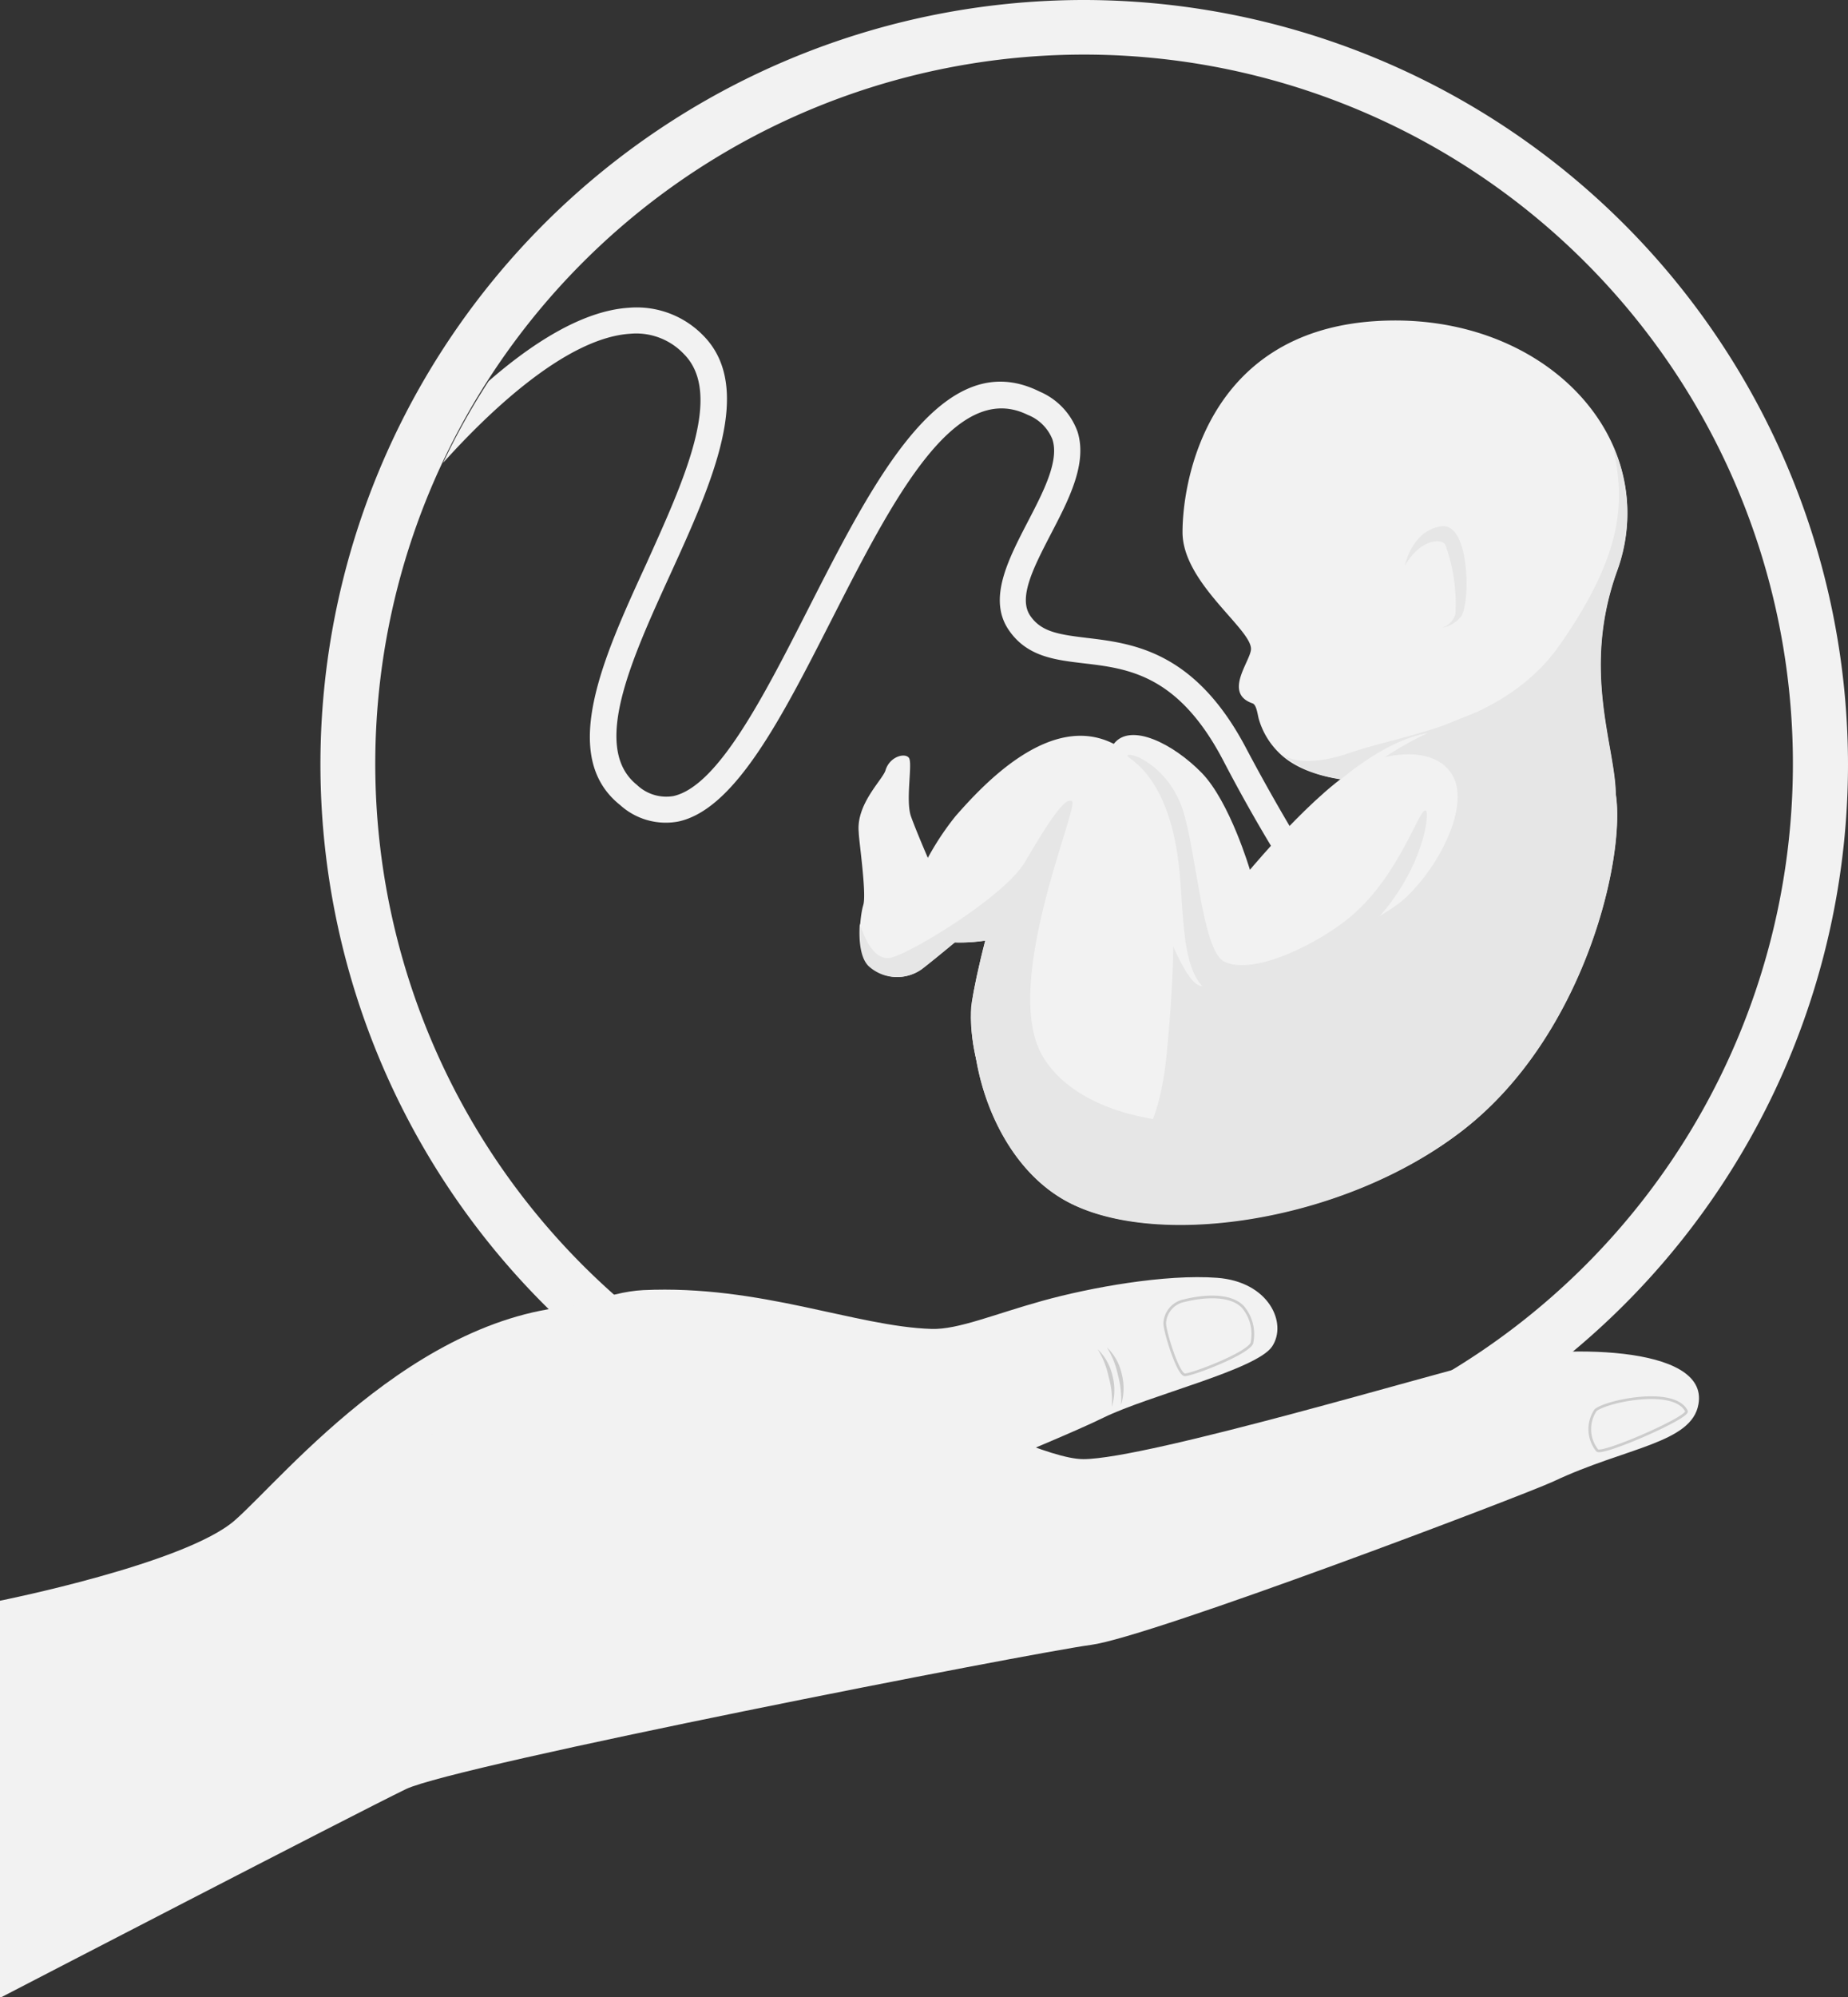
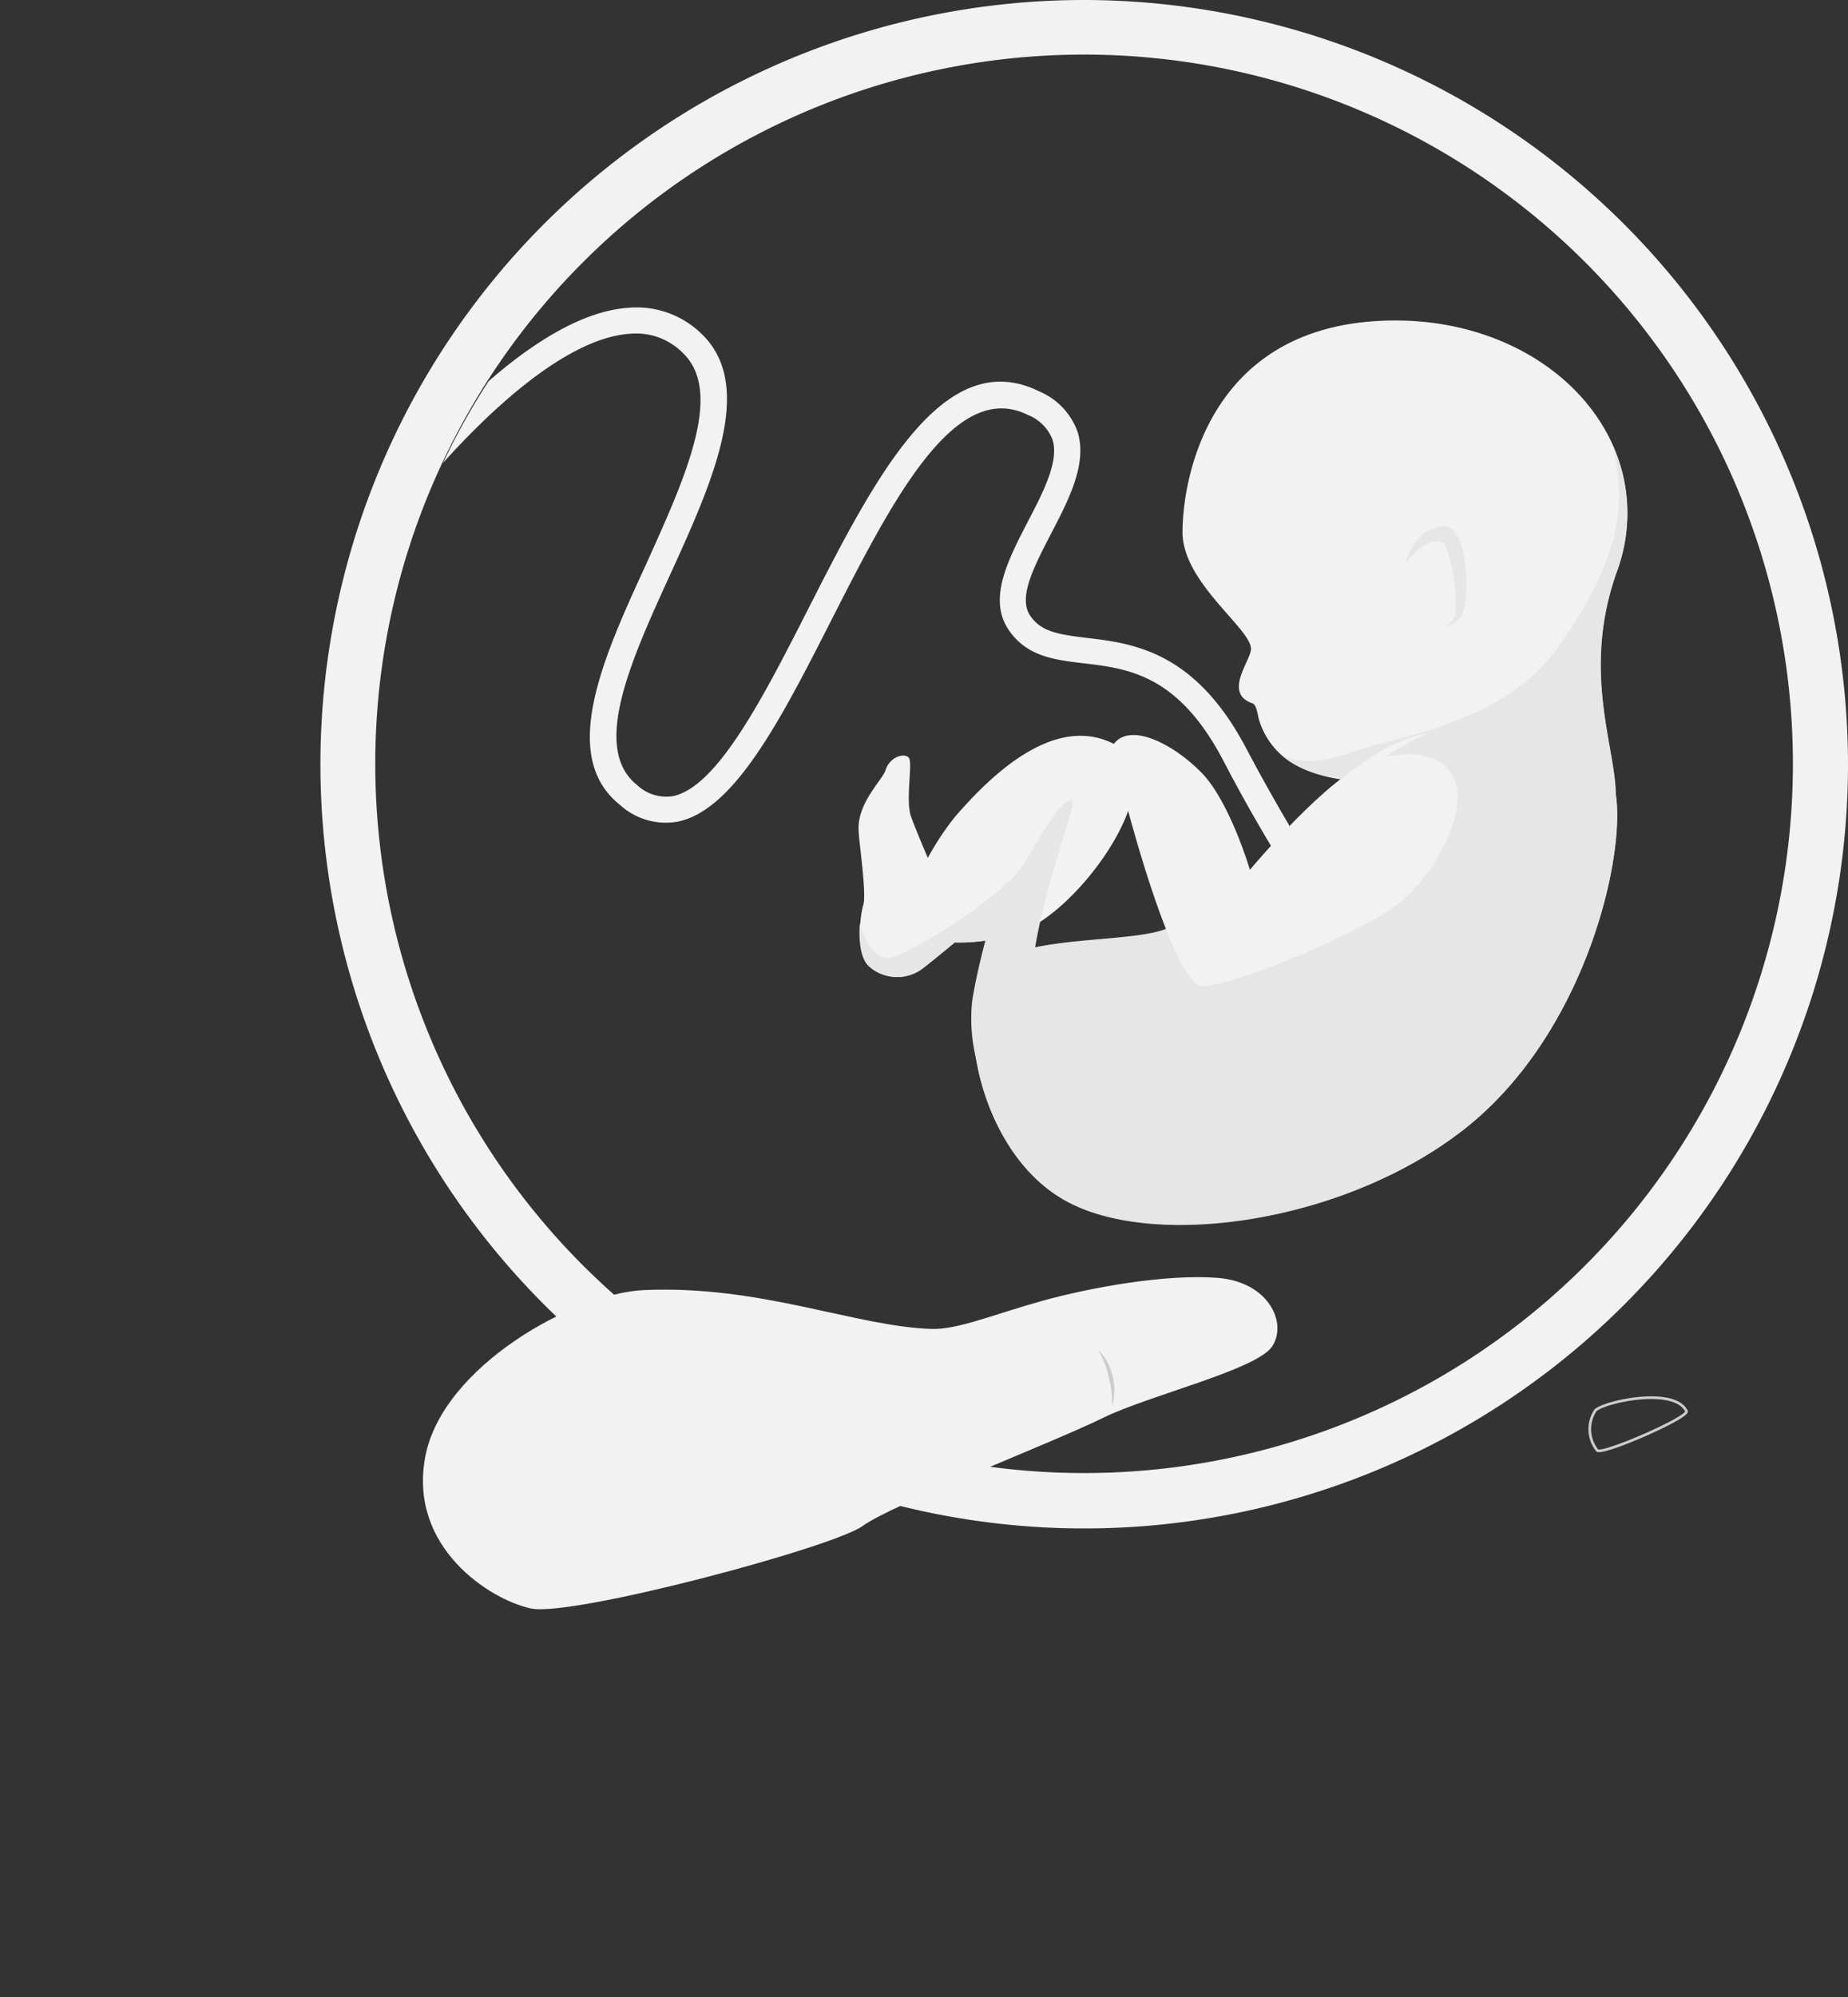
<svg xmlns="http://www.w3.org/2000/svg" viewBox="0 0 138.18 149.26">
  <rect x="0" y="0" width="138.18" height="149.26" fill="#333333" stroke="none" />
  <defs>
    <style>.cls-1{fill:#f2f2f2;}.cls-2{fill:#e6e6e6;}.cls-3{fill:none;stroke:#ccc;stroke-miterlimit:10;stroke-width:0.2px;}.cls-4{fill:#ccc;}</style>
  </defs>
  <g id="Layer_2" data-name="Layer 2">
    <g id="Layer_1-2" data-name="Layer 1">
      <path class="cls-1" d="M81.06,0a57.11,57.11,0,1,0,57.12,57.11A57.18,57.18,0,0,0,81.06,0Zm0,110.08a53,53,0,1,1,53-53A53,53,0,0,1,81.06,110.08Z" />
-       <path class="cls-1" d="M81.27,47.67c-2.16-.26-3.42-.46-4.24-1.66-.92-1.36.28-3.65,1.54-6.09,1.35-2.59,2.75-5.28,2-7.66a5.16,5.16,0,0,0-2.84-3c-7.19-3.58-12.33,6.49-17.29,16.23-3.32,6.52-6.75,13.26-10.09,14a3.18,3.18,0,0,1-2.73-.84c-3.43-2.75-.42-9.34,2.49-15.71,3.13-6.86,6.37-14,2.43-17.91A6.94,6.94,0,0,0,47,23c-3.51.23-7.3,2.73-10.46,5.48a51.28,51.28,0,0,0-3.41,6.11c3.11-3.46,9.06-9.34,14-9.65a4.91,4.91,0,0,1,4,1.51c3,3,0,9.46-2.82,15.72-3.22,7-6.55,14.34-1.93,18a5.08,5.08,0,0,0,4.35,1.22c4.24-.92,7.72-7.76,11.41-15C66.67,37.5,71.35,28.3,76.84,31a3.27,3.27,0,0,1,1.85,1.83c.53,1.61-.68,3.93-1.84,6.16-1.47,2.84-3,5.77-1.43,8.08,1.36,2,3.43,2.24,5.62,2.5,3.32.39,7.08.84,10.45,7.31,2.44,4.68,4.45,7.79,4.53,7.93l1.63-1.06s-2-3.17-4.44-7.77C89.37,48.63,84.69,48.08,81.27,47.67Z" />
+       <path class="cls-1" d="M81.27,47.67c-2.16-.26-3.42-.46-4.24-1.66-.92-1.36.28-3.65,1.54-6.09,1.35-2.59,2.75-5.28,2-7.66a5.16,5.16,0,0,0-2.84-3c-7.19-3.58-12.33,6.49-17.29,16.23-3.32,6.52-6.75,13.26-10.09,14a3.18,3.18,0,0,1-2.73-.84c-3.43-2.75-.42-9.34,2.49-15.71,3.13-6.86,6.37-14,2.43-17.91A6.94,6.94,0,0,0,47,23c-3.51.23-7.3,2.73-10.46,5.48a51.28,51.28,0,0,0-3.41,6.11c3.11-3.46,9.06-9.34,14-9.65a4.91,4.91,0,0,1,4,1.51c3,3,0,9.46-2.82,15.72-3.22,7-6.55,14.34-1.93,18a5.08,5.08,0,0,0,4.35,1.22c4.24-.92,7.72-7.76,11.41-15C66.67,37.5,71.35,28.3,76.84,31a3.27,3.27,0,0,1,1.85,1.83c.53,1.61-.68,3.93-1.84,6.16-1.47,2.84-3,5.77-1.43,8.08,1.36,2,3.43,2.24,5.62,2.5,3.32.39,7.08.84,10.45,7.31,2.44,4.68,4.45,7.79,4.53,7.93l1.63-1.06s-2-3.17-4.44-7.77C89.37,48.63,84.69,48.08,81.27,47.67" />
      <path class="cls-1" d="M120.8,59.42c0-3.6-2.59-9.28.1-16.75,3.56-9.88-5.49-19.5-18.09-18.67S88.42,36,88.42,39.77s5.12,7.2,5.12,8.72c0,.88-2.11,3.3.11,4.07.33.11.38.91.5,1.26a5.75,5.75,0,0,0,1.47,2.42c2.77,2.77,9.27,2.49,12.87,1.52S120.8,59.42,120.8,59.42Z" />
      <path class="cls-2" d="M118,50.91a26,26,0,0,1,2.83,8.51c.7,4.85-2.39,18-11.39,25s-23.48,9-30,5.17S71.33,75,74,72.29,86.14,70.7,87.87,69s7.67-2.69,13.15-10.1C104.61,54,118,50.91,118,50.91Z" />
      <path class="cls-1" d="M108.8,58.36c.83,2.27-1.15,6.27-3.61,8.65s-13,6.72-15.33,6.68S82.94,56,83.28,55.59c1.25-1.63,4.46,0,6.57,2.16S93.46,65,93.46,65s5.93-7.12,9.14-8.16S108.14,56.55,108.8,58.36Z" />
-       <path class="cls-1" d="M82.45,87.28c3.32-.77,4.4-4.47,4.8-8.66s2-21.23-4-23S73.2,71.4,72.66,74.91,74.67,89.07,82.45,87.28Z" />
      <path class="cls-1" d="M67.66,68.34c-.52,1.81,4,2.91,8.56,1.34S88,58,83.28,55.59s-9.73,3-11.84,5.41A20.72,20.72,0,0,0,67.66,68.34Z" />
      <path class="cls-1" d="M70.86,66s-.77-.36-.94-.68-1.37-3.1-1.8-4.3.14-4-.16-4.39-1.44-.1-1.75.94c-.22.71-2.21,2.52-2,4.63,0,.55.6,4.58.34,5.43S64,71.24,65,72.19a3.14,3.14,0,0,0,3.94.23c1.17-.9,3.27-2.67,3.27-2.67Z" />
-       <path class="cls-2" d="M84.3,56.46c.32-.32,3.07.88,4.12,4s1.44,10.56,3.12,11.4c2.21,1.1,7.15-1.42,9.46-3.37,3.76-3.17,5.18-8.35,5.63-7.9s-1.23,11.2-14.44,13.73c-3.94.75-3.6-5.2-4-9.25C87.46,57.66,84.12,56.65,84.3,56.46Z" />
      <path class="cls-2" d="M120.61,33.36c.79,3.78,1.07,7.61-4,14.86-4.13,5.87-11.58,6.63-15.55,8-3.29,1.15-4.76.48-5.23.15a8.57,8.57,0,0,0,4.45,1.84h0c.07,0,3.21-2.84,6.42-3.42,3.44-.63,6.88-1,9.48,1.65A3.84,3.84,0,0,1,117.36,60l.09.11c-1.35,5.85-6,12.2-11.79,18-7.51,7.51-23.7,7.71-27.72.78-3.08-5.33,2.73-18.53,2.22-19s-2,1.94-3.51,4.51-8.42,6.76-10,7.16S64.29,69,64.29,69c-.08,1.13,0,2.56.66,3.2a3.14,3.14,0,0,0,3.94.23c.7-.54,1.74-1.4,2.46-2a12.69,12.69,0,0,0,2.33-.15c-.54,2.07-.89,3.78-1,4.64A12.55,12.55,0,0,0,73,79.18c.66,3.87,2.76,8.23,6.43,10.41,6.5,3.88,21,1.89,30-5.17s12.09-20.15,11.39-25c0-3.6-2.59-9.28.1-16.75A12.38,12.38,0,0,0,120.61,33.36Z" />
      <path class="cls-2" d="M105.05,42.26s.5-2.6,2.71-2.93,2.19,6.05,1.44,6.8a2.35,2.35,0,0,1-1.38.78,1.5,1.5,0,0,0,1-1,12.81,12.81,0,0,0-.77-5.26C107.62,40.24,106.21,40.32,105.05,42.26Z" />
-       <path class="cls-1" d="M127,104.92c.79-4.49-10.48-4.42-15.71-3.24-3.6.81-25.5,7.36-30.29,7.36S58.51,98.15,45.26,97.56s-24,12.82-27.71,16.06-17.55,6-17.55,6v29.68s26.69-13.83,30.35-15.6,46.8-10.19,51.24-10.78,32.35-11.18,34.58-12.22C121.54,108.16,126.51,107.86,127,104.92Z" />
      <path class="cls-1" d="M69.66,99.31C64,99.14,56.85,96,48.09,96.41c-5.1.25-15,5.66-16.29,12.44s4.84,10.7,7.9,11.35,22.58-4.55,24.81-6.17,13.94-6.1,18-8.09c3.41-1.67,11.45-3.58,12.61-5.32s-.24-4.84-4.11-5.13-9.47.72-13.07,1.72S71.63,99.37,69.66,99.31Z" />
-       <path class="cls-3" d="M92.92,97.65c-1.06-1.07-3.3-.72-4.34-.46a1.81,1.81,0,0,0-1.49,1.69c0,.64,1,3.86,1.51,3.86s4.58-1.53,5-2.35A3.14,3.14,0,0,0,92.92,97.65Z" />
-       <path class="cls-4" d="M83.82,105a4.23,4.23,0,0,0,.06-2.31,3.91,3.91,0,0,0-1.11-2,6.43,6.43,0,0,1,.82,2.07A6.6,6.6,0,0,1,83.82,105Z" />
      <path class="cls-4" d="M83.13,105.14a4.24,4.24,0,0,0,.06-2.31,4,4,0,0,0-1.11-2,6.43,6.43,0,0,1,.82,2.08A6.28,6.28,0,0,1,83.13,105.14Z" />
      <path class="cls-3" d="M126.1,105.45c.24.46-6.3,3.31-6.67,2.94a2.54,2.54,0,0,1-.13-3C120,104.74,125.18,103.61,126.1,105.45Z" />
    </g>
  </g>
</svg>